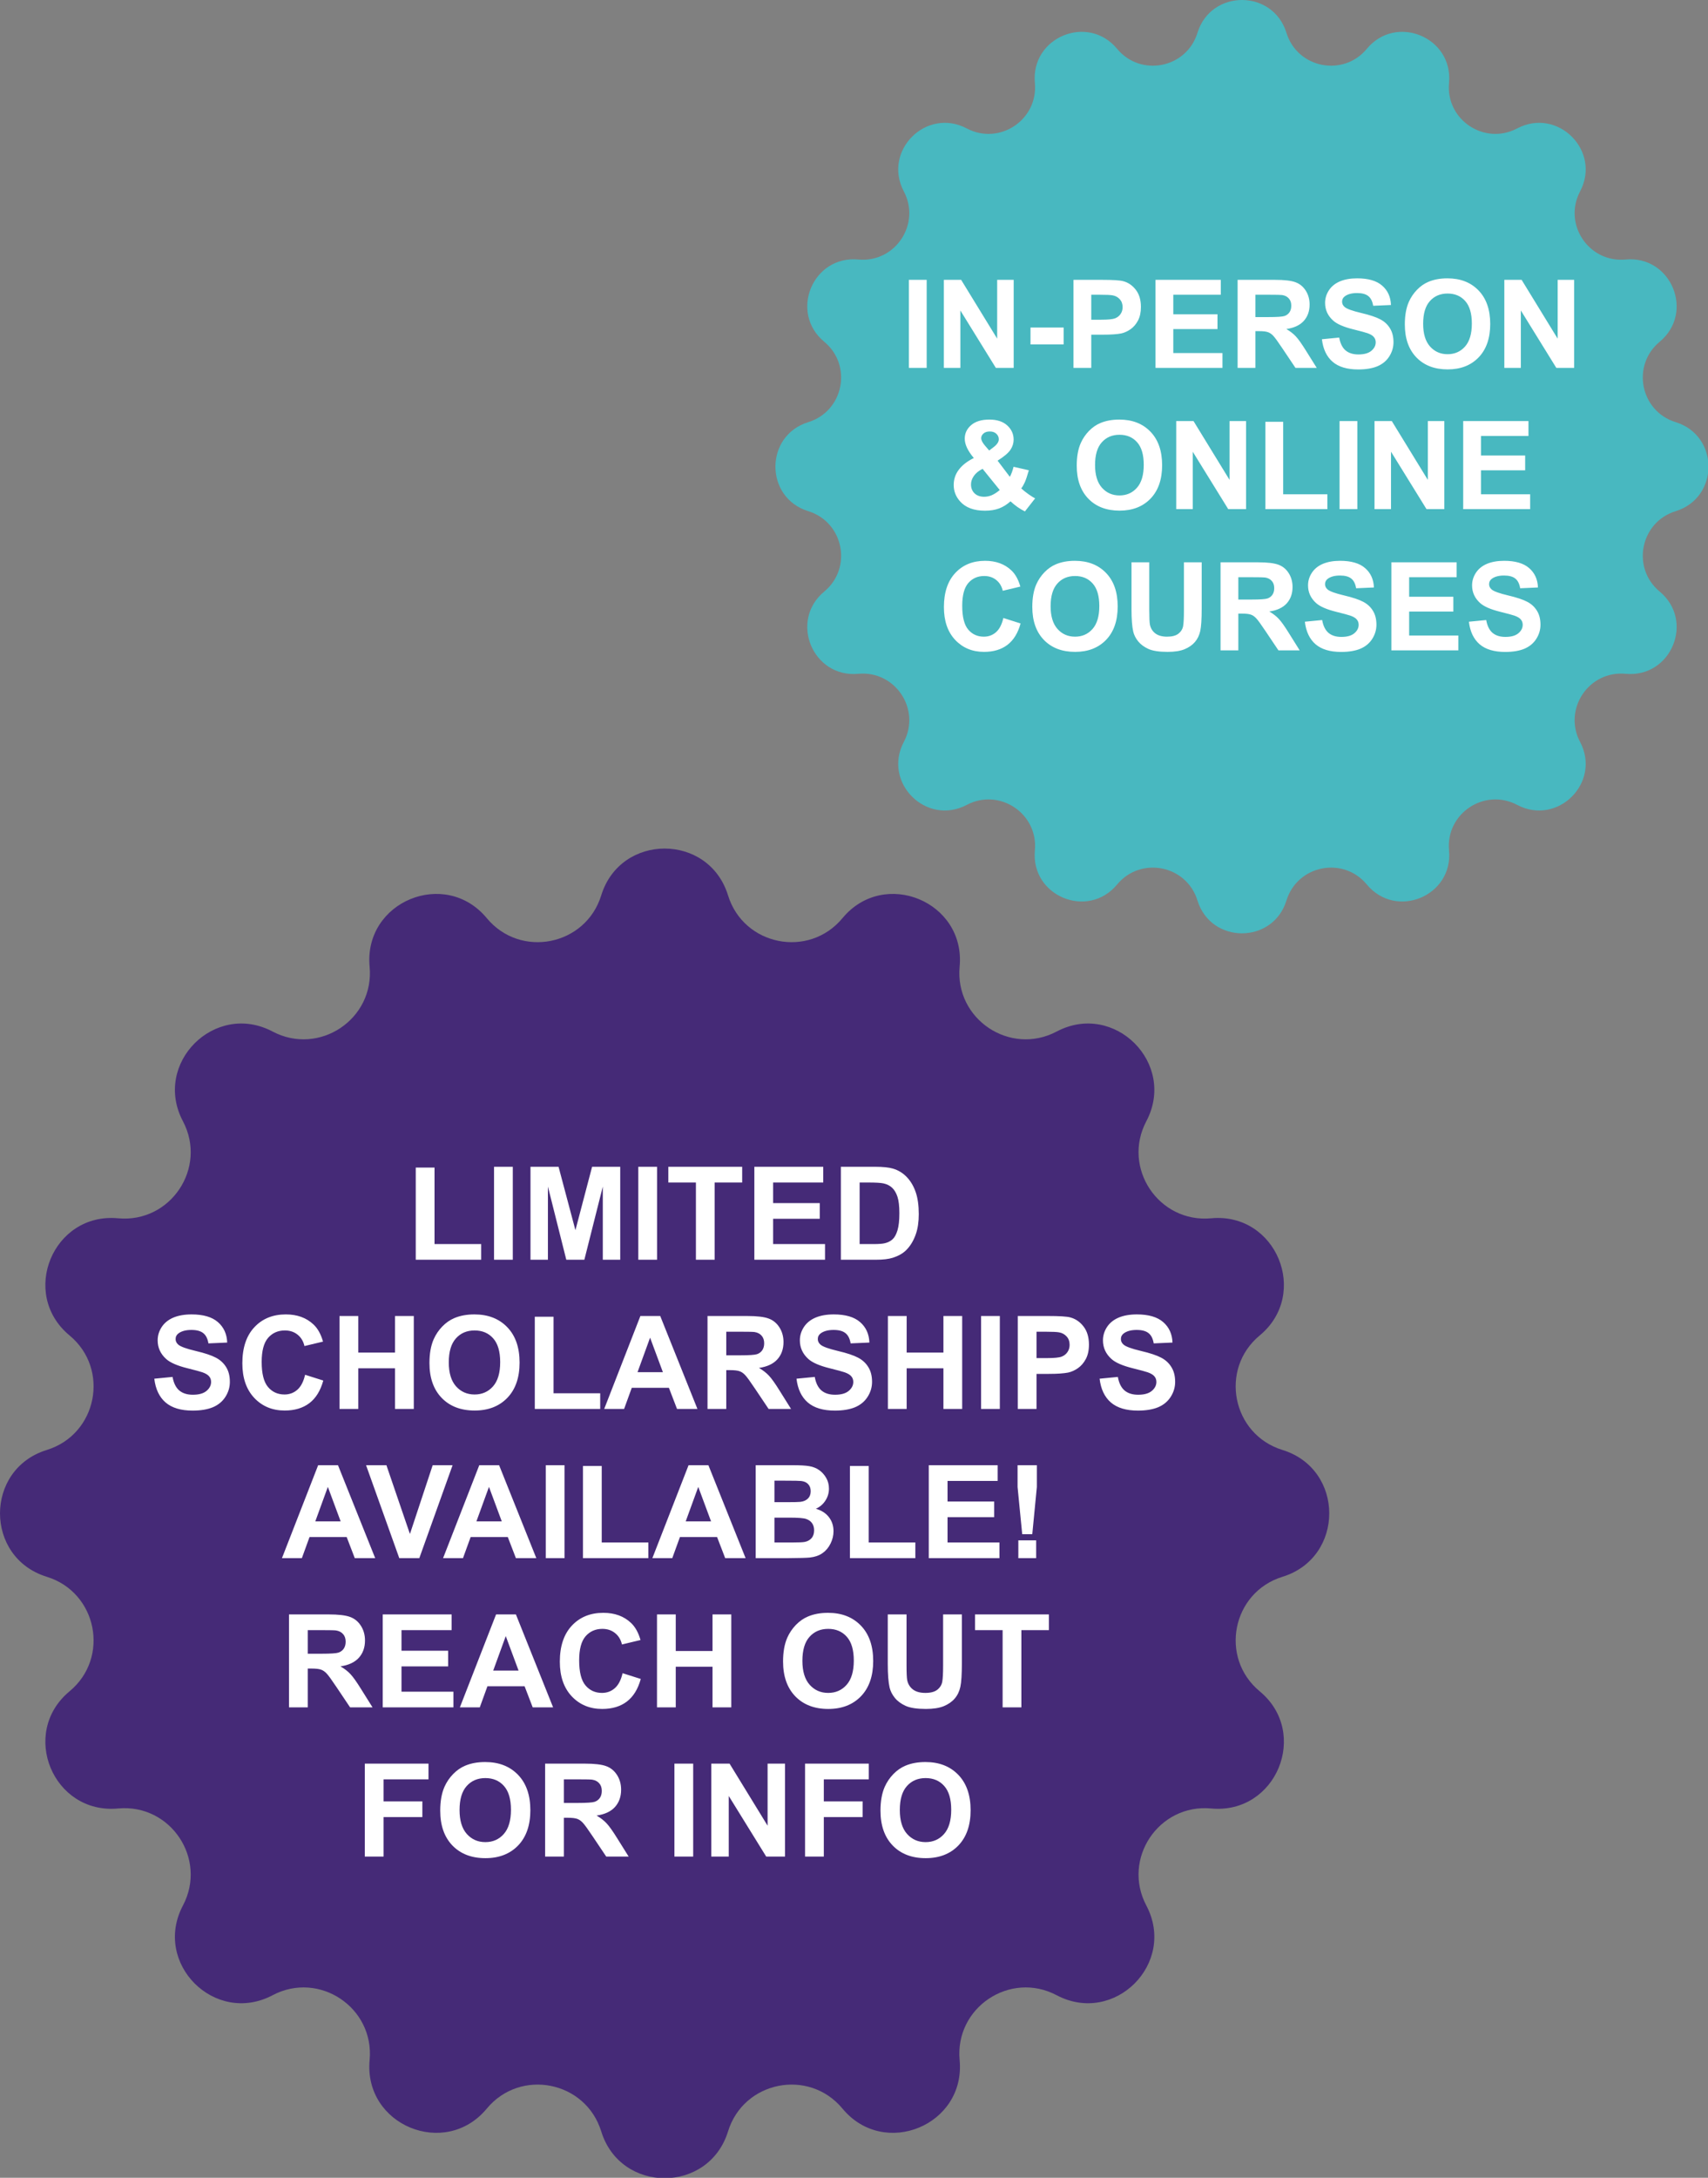
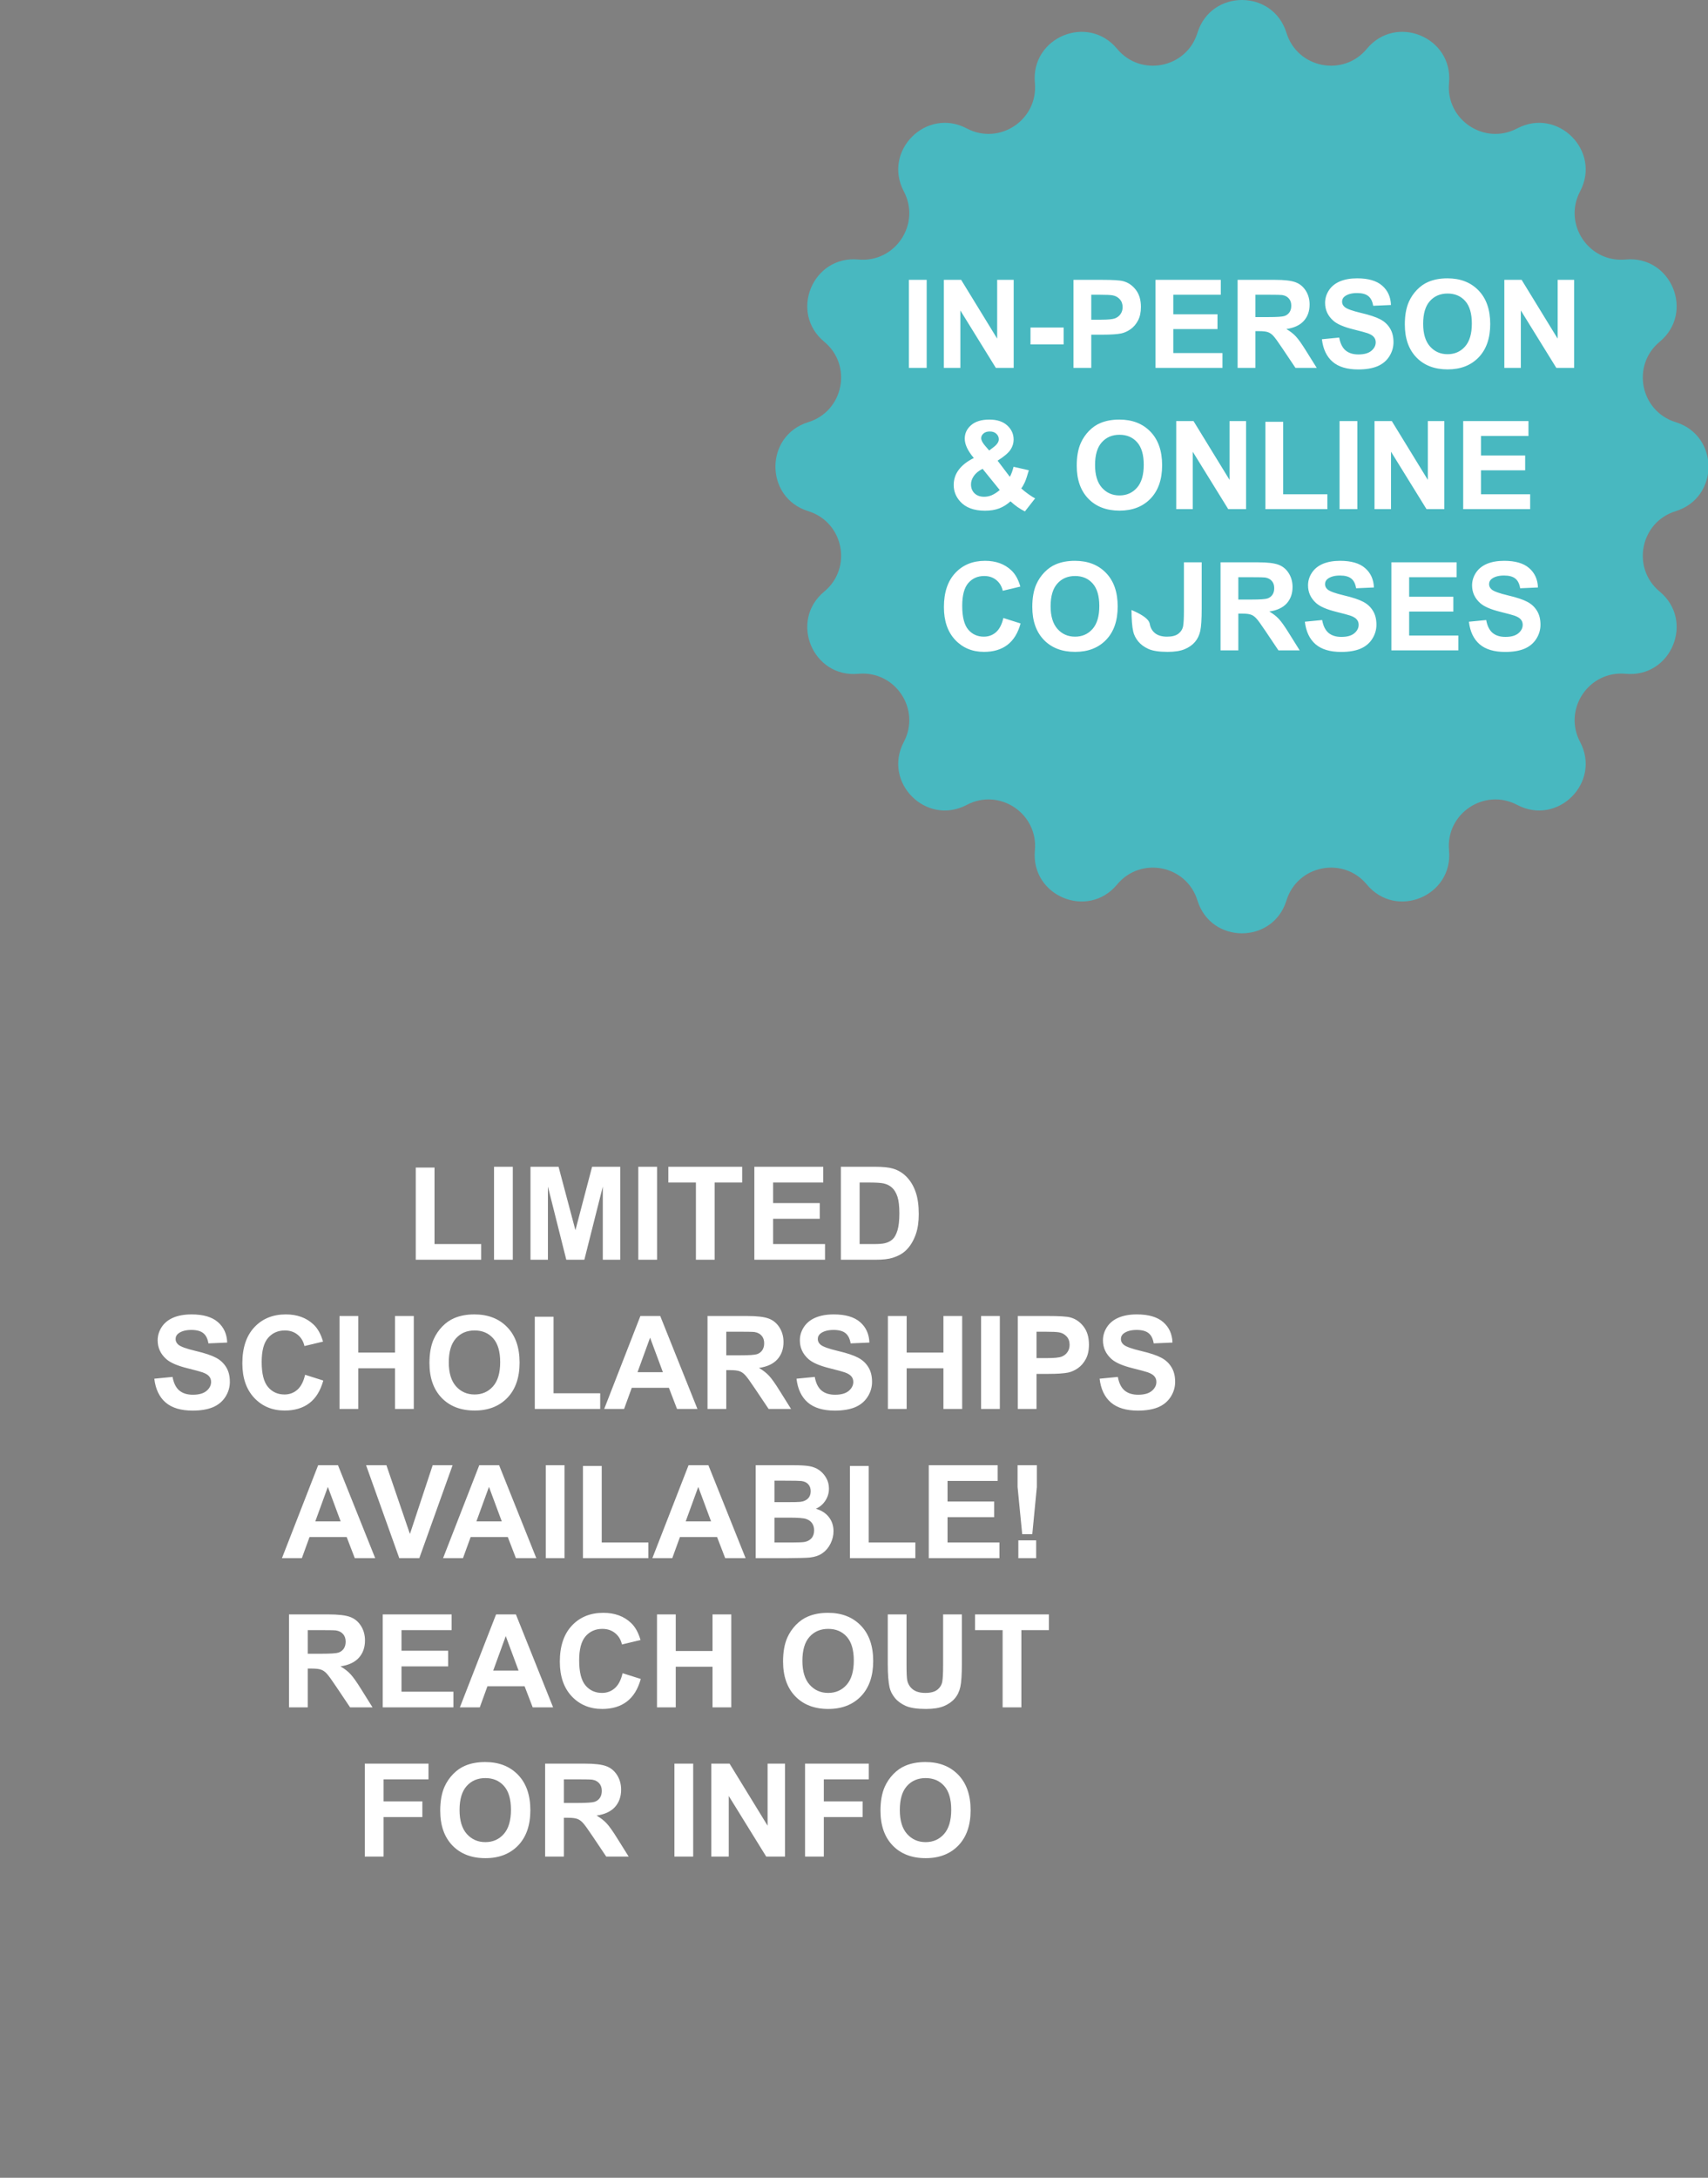
<svg xmlns="http://www.w3.org/2000/svg" width="1500" height="1912" viewBox="0 0 1500 1912" fill="none">
  <rect x="0" y="0" width="1500" height="1912" fill="#808080" stroke="none" />
-   <path d="M528.016 786.083C544.922 731.306 622.459 731.306 639.365 786.083C653.022 830.333 710.349 841.736 739.9 806.081C776.482 761.943 848.117 791.615 842.774 848.692C838.457 894.8 887.057 927.274 928.004 905.641C978.691 878.862 1033.52 933.689 1006.74 984.377C985.107 1025.32 1017.58 1073.92 1063.69 1069.61C1120.77 1064.26 1150.44 1135.9 1106.3 1172.48C1070.64 1202.03 1082.05 1259.36 1126.3 1273.02C1181.07 1289.92 1181.07 1367.46 1126.3 1384.36C1082.05 1398.02 1070.64 1455.35 1106.3 1484.9C1150.44 1521.48 1120.77 1593.12 1063.69 1587.77C1017.58 1583.46 985.107 1632.06 1006.74 1673C1033.52 1723.69 978.691 1778.52 928.004 1751.74C887.057 1730.11 838.457 1762.58 842.774 1808.69C848.117 1865.77 776.482 1895.44 739.9 1851.3C710.349 1815.64 653.022 1827.05 639.365 1871.3C622.459 1926.07 544.922 1926.07 528.016 1871.3C514.359 1827.05 457.031 1815.64 427.48 1851.3C390.899 1895.44 319.263 1865.77 324.607 1808.69C328.923 1762.58 280.323 1730.11 239.377 1751.74C188.689 1778.52 133.862 1723.69 160.641 1673C182.274 1632.06 149.8 1583.46 103.692 1587.77C46.615 1593.12 16.943 1521.48 61.081 1484.9C96.736 1455.35 85.333 1398.02 41.083 1384.36C-13.694 1367.46 -13.694 1289.92 41.083 1273.02C85.333 1259.36 96.736 1202.03 61.081 1172.48C16.943 1135.9 46.615 1064.26 103.692 1069.61C149.8 1073.92 182.274 1025.32 160.641 984.377C133.862 933.689 188.689 878.862 239.377 905.641C280.323 927.274 328.923 894.8 324.607 848.692C319.263 791.615 390.899 761.943 427.48 806.081C457.031 841.736 514.359 830.333 528.016 786.083Z" fill="#452A77" />
  <path d="M365.128 1106V1025.06H381.604V1092.25H422.573V1106H365.128ZM433.873 1106V1024.4H450.35V1106H433.873ZM465.88 1106V1024.4H490.539L505.346 1080.06L519.985 1024.4H544.7V1106H529.393V1041.76L513.194 1106H497.33L481.188 1041.76V1106H465.88ZM560.564 1106V1024.4H577.041V1106H560.564ZM611.163 1106V1038.2H586.949V1024.4H651.798V1038.2H627.64V1106H611.163ZM662.485 1106V1024.4H722.992V1038.2H678.962V1056.29H719.931V1070.04H678.962V1092.25H724.551V1106H662.485ZM738.467 1024.4H768.581C775.372 1024.4 780.549 1024.92 784.111 1025.96C788.898 1027.37 792.999 1029.87 796.413 1033.47C799.827 1037.07 802.425 1041.49 804.206 1046.72C805.987 1051.91 806.878 1058.33 806.878 1065.98C806.878 1072.69 806.043 1078.48 804.373 1083.34C802.332 1089.28 799.419 1094.09 795.634 1097.76C792.776 1100.54 788.917 1102.72 784.056 1104.27C780.419 1105.42 775.558 1106 769.472 1106H738.467V1024.4ZM754.943 1038.2V1092.25H767.245C771.847 1092.25 775.168 1091.99 777.209 1091.47C779.881 1090.8 782.089 1089.67 783.833 1088.08C785.614 1086.48 787.062 1083.86 788.175 1080.23C789.288 1076.55 789.845 1071.56 789.845 1065.25C789.845 1058.95 789.288 1054.1 788.175 1050.73C787.062 1047.35 785.503 1044.71 783.499 1042.82C781.495 1040.93 778.953 1039.65 775.873 1038.98C773.572 1038.46 769.063 1038.2 762.347 1038.2H754.943ZM135.514 1210.45L151.545 1208.89C152.51 1214.27 154.458 1218.22 157.39 1220.75C160.358 1223.27 164.348 1224.53 169.357 1224.53C174.664 1224.53 178.653 1223.42 181.325 1221.19C184.034 1218.93 185.389 1216.29 185.389 1213.29C185.389 1211.36 184.813 1209.72 183.663 1208.39C182.55 1207.02 180.583 1205.83 177.763 1204.83C175.833 1204.16 171.436 1202.97 164.57 1201.26C155.738 1199.07 149.541 1196.38 145.979 1193.19C140.969 1188.7 138.464 1183.23 138.464 1176.77C138.464 1172.62 139.633 1168.74 141.971 1165.14C144.346 1161.5 147.741 1158.74 152.157 1156.84C156.61 1154.95 161.973 1154 168.244 1154C178.486 1154 186.187 1156.25 191.345 1160.74C196.54 1165.23 199.268 1171.22 199.527 1178.72L183.051 1179.44C182.346 1175.25 180.824 1172.24 178.486 1170.43C176.186 1168.57 172.716 1167.64 168.077 1167.64C163.29 1167.64 159.542 1168.63 156.833 1170.59C155.089 1171.85 154.217 1173.54 154.217 1175.66C154.217 1177.59 155.033 1179.24 156.666 1180.61C158.744 1182.36 163.791 1184.17 171.807 1186.07C179.822 1187.96 185.741 1189.93 189.563 1191.97C193.423 1193.97 196.429 1196.74 198.581 1200.26C200.771 1203.75 201.865 1208.07 201.865 1213.23C201.865 1217.91 200.566 1222.29 197.969 1226.37C195.371 1230.45 191.697 1233.49 186.947 1235.5C182.197 1237.46 176.278 1238.45 169.19 1238.45C158.874 1238.45 150.951 1236.07 145.422 1231.32C139.893 1226.54 136.59 1219.58 135.514 1210.45ZM267.938 1207L283.914 1212.06C281.465 1220.97 277.383 1227.59 271.668 1231.93C265.99 1236.24 258.772 1238.39 250.015 1238.39C239.179 1238.39 230.272 1234.7 223.296 1227.31C216.319 1219.89 212.831 1209.76 212.831 1196.92C212.831 1183.34 216.338 1172.8 223.352 1165.3C230.365 1157.77 239.587 1154 251.017 1154C260.999 1154 269.107 1156.96 275.342 1162.86C279.053 1166.34 281.836 1171.35 283.691 1177.88L267.382 1181.78C266.417 1177.55 264.395 1174.21 261.314 1171.76C258.271 1169.31 254.561 1168.09 250.182 1168.09C244.133 1168.09 239.216 1170.26 235.431 1174.6C231.683 1178.94 229.809 1185.97 229.809 1195.7C229.809 1206.01 231.664 1213.36 235.375 1217.74C239.086 1222.12 243.91 1224.31 249.848 1224.31C254.227 1224.31 257.993 1222.92 261.147 1220.13C264.302 1217.35 266.565 1212.97 267.938 1207ZM298.164 1237V1155.4H314.641V1187.51H346.926V1155.4H363.402V1237H346.926V1201.32H314.641V1237H298.164ZM377.151 1196.7C377.151 1188.39 378.395 1181.41 380.881 1175.77C382.736 1171.61 385.26 1167.88 388.451 1164.58C391.68 1161.28 395.205 1158.83 399.027 1157.23C404.111 1155.08 409.975 1154 416.617 1154C428.641 1154 438.252 1157.73 445.451 1165.19C452.688 1172.65 456.306 1183.02 456.306 1196.31C456.306 1209.48 452.725 1219.8 445.562 1227.26C438.4 1234.68 428.826 1238.39 416.84 1238.39C404.705 1238.39 395.057 1234.7 387.895 1227.31C380.732 1219.89 377.151 1209.69 377.151 1196.7ZM394.129 1196.14C394.129 1205.38 396.263 1212.4 400.53 1217.18C404.798 1221.93 410.216 1224.31 416.784 1224.31C423.353 1224.31 428.733 1221.95 432.927 1217.24C437.157 1212.49 439.272 1205.38 439.272 1195.92C439.272 1186.57 437.213 1179.59 433.094 1174.99C429.012 1170.39 423.575 1168.09 416.784 1168.09C409.993 1168.09 404.52 1170.43 400.363 1175.1C396.207 1179.74 394.129 1186.75 394.129 1196.14ZM469.665 1237V1156.06H486.142V1223.25H527.11V1237H469.665ZM612.499 1237H594.575L587.45 1218.46H554.831L548.096 1237H530.617L562.401 1155.4H579.824L612.499 1237ZM582.162 1204.71L570.918 1174.43L559.896 1204.71H582.162ZM621.35 1237V1155.4H656.028C664.749 1155.4 671.076 1156.14 675.01 1157.62C678.98 1159.07 682.153 1161.67 684.528 1165.42C686.903 1169.16 688.091 1173.45 688.091 1178.27C688.091 1184.4 686.291 1189.46 682.691 1193.47C679.092 1197.44 673.711 1199.95 666.549 1200.99C670.111 1203.06 673.043 1205.35 675.344 1207.83C677.682 1210.32 680.817 1214.73 684.751 1221.08L694.715 1237H675.01L663.098 1219.24C658.867 1212.9 655.973 1208.91 654.414 1207.28C652.855 1205.61 651.204 1204.47 649.46 1203.88C647.716 1203.25 644.951 1202.93 641.166 1202.93H637.826V1237H621.35ZM637.826 1189.91H650.017C657.921 1189.91 662.856 1189.57 664.823 1188.91C666.79 1188.24 668.33 1187.09 669.443 1185.46C670.557 1183.82 671.113 1181.78 671.113 1179.33C671.113 1176.59 670.371 1174.38 668.887 1172.71C667.439 1171 665.38 1169.92 662.708 1169.48C661.372 1169.29 657.364 1169.2 650.685 1169.2H637.826V1189.91ZM699.502 1210.45L715.533 1208.89C716.498 1214.27 718.446 1218.22 721.378 1220.75C724.347 1223.27 728.336 1224.53 733.346 1224.53C738.652 1224.53 742.642 1223.42 745.313 1221.19C748.022 1218.93 749.377 1216.29 749.377 1213.29C749.377 1211.36 748.802 1209.72 747.651 1208.39C746.538 1207.02 744.571 1205.83 741.751 1204.83C739.821 1204.16 735.424 1202.97 728.559 1201.26C719.727 1199.07 713.529 1196.38 709.967 1193.19C704.957 1188.7 702.452 1183.23 702.452 1176.77C702.452 1172.62 703.621 1168.74 705.959 1165.14C708.334 1161.5 711.729 1158.74 716.146 1156.84C720.599 1154.95 725.961 1154 732.232 1154C742.475 1154 750.175 1156.25 755.333 1160.74C760.528 1165.23 763.256 1171.22 763.516 1178.72L747.039 1179.44C746.334 1175.25 744.812 1172.24 742.475 1170.43C740.174 1168.57 736.704 1167.64 732.065 1167.64C727.278 1167.64 723.53 1168.63 720.821 1170.59C719.077 1171.85 718.205 1173.54 718.205 1175.66C718.205 1177.59 719.021 1179.24 720.654 1180.61C722.732 1182.36 727.779 1184.17 735.795 1186.07C743.811 1187.96 749.729 1189.93 753.552 1191.97C757.411 1193.97 760.417 1196.74 762.569 1200.26C764.759 1203.75 765.854 1208.07 765.854 1213.23C765.854 1217.91 764.555 1222.29 761.957 1226.37C759.359 1230.45 755.686 1233.49 750.936 1235.5C746.186 1237.46 740.267 1238.45 733.179 1238.45C722.862 1238.45 714.939 1236.07 709.41 1231.32C703.881 1226.54 700.578 1219.58 699.502 1210.45ZM779.77 1237V1155.4H796.246V1187.51H828.531V1155.4H845.008V1237H828.531V1201.32H796.246V1237H779.77ZM861.596 1237V1155.4H878.072V1237H861.596ZM893.825 1237V1155.4H920.266C930.285 1155.4 936.816 1155.8 939.859 1156.62C944.535 1157.85 948.45 1160.52 951.604 1164.64C954.759 1168.72 956.336 1174.01 956.336 1180.5C956.336 1185.51 955.427 1189.72 953.608 1193.14C951.79 1196.55 949.471 1199.24 946.65 1201.21C943.867 1203.14 941.028 1204.42 938.134 1205.05C934.2 1205.83 928.504 1206.22 921.045 1206.22H910.302V1237H893.825ZM910.302 1169.2V1192.36H919.319C925.813 1192.36 930.155 1191.93 932.345 1191.08C934.534 1190.22 936.241 1188.89 937.466 1187.07C938.728 1185.25 939.358 1183.14 939.358 1180.72C939.358 1177.75 938.486 1175.31 936.742 1173.38C934.998 1171.45 932.79 1170.24 930.118 1169.76C928.151 1169.39 924.199 1169.2 918.262 1169.2H910.302ZM965.688 1210.45L981.719 1208.89C982.684 1214.27 984.632 1218.22 987.563 1220.75C990.532 1223.27 994.521 1224.53 999.531 1224.53C1004.84 1224.53 1008.83 1223.42 1011.5 1221.19C1014.21 1218.93 1015.56 1216.29 1015.56 1213.29C1015.56 1211.36 1014.99 1209.72 1013.84 1208.39C1012.72 1207.02 1010.76 1205.83 1007.94 1204.83C1006.01 1204.16 1001.61 1202.97 994.744 1201.26C985.912 1199.07 979.715 1196.38 976.152 1193.19C971.143 1188.7 968.638 1183.23 968.638 1176.77C968.638 1172.62 969.807 1168.74 972.145 1165.14C974.52 1161.5 977.915 1158.74 982.331 1156.84C986.784 1154.95 992.146 1154 998.418 1154C1008.66 1154 1016.36 1156.25 1021.52 1160.74C1026.71 1165.23 1029.44 1171.22 1029.7 1178.72L1013.22 1179.44C1012.52 1175.25 1011 1172.24 1008.66 1170.43C1006.36 1168.57 1002.89 1167.64 998.251 1167.64C993.464 1167.64 989.716 1168.63 987.007 1170.59C985.263 1171.85 984.391 1173.54 984.391 1175.66C984.391 1177.59 985.207 1179.24 986.84 1180.61C988.918 1182.36 993.965 1184.17 1001.98 1186.07C1010 1187.96 1015.92 1189.93 1019.74 1191.97C1023.6 1193.97 1026.6 1196.74 1028.75 1200.26C1030.94 1203.75 1032.04 1208.07 1032.04 1213.23C1032.04 1217.91 1030.74 1222.29 1028.14 1226.37C1025.54 1230.45 1021.87 1233.49 1017.12 1235.5C1012.37 1237.46 1006.45 1238.45 999.364 1238.45C989.048 1238.45 981.125 1236.07 975.596 1231.32C970.066 1226.54 966.764 1219.58 965.688 1210.45ZM329.503 1368H311.579L304.454 1349.46H271.835L265.1 1368H247.621L279.405 1286.4H296.828L329.503 1368ZM299.166 1335.71L287.922 1305.43L276.9 1335.71H299.166ZM350.655 1368L321.487 1286.4H339.355L360.007 1346.79L379.99 1286.4H397.469L368.245 1368H350.655ZM471.001 1368H453.077L445.952 1349.46H413.333L406.598 1368H389.119L420.903 1286.4H438.326L471.001 1368ZM440.664 1335.71L429.42 1305.43L418.398 1335.71H440.664ZM479.295 1368V1286.4H495.771V1368H479.295ZM511.97 1368V1287.06H528.446V1354.25H569.415V1368H511.97ZM654.804 1368H636.88L629.755 1349.46H597.136L590.4 1368H572.922L604.706 1286.4H622.129L654.804 1368ZM624.467 1335.71L613.223 1305.43L602.201 1335.71H624.467ZM663.654 1286.4H696.273C702.73 1286.4 707.536 1286.67 710.69 1287.23C713.882 1287.75 716.721 1288.86 719.207 1290.57C721.73 1292.28 723.827 1294.56 725.497 1297.42C727.167 1300.24 728.002 1303.41 728.002 1306.94C728.002 1310.76 726.963 1314.27 724.885 1317.46C722.844 1320.65 720.061 1323.04 716.535 1324.64C721.508 1326.08 725.33 1328.55 728.002 1332.04C730.674 1335.53 732.01 1339.63 732.01 1344.34C732.01 1348.05 731.138 1351.67 729.394 1355.2C727.687 1358.69 725.33 1361.49 722.324 1363.6C719.355 1365.68 715.682 1366.96 711.303 1367.44C708.557 1367.74 701.933 1367.93 691.431 1368H663.654V1286.4ZM680.131 1299.98V1318.85H690.93C697.35 1318.85 701.339 1318.76 702.897 1318.57C705.718 1318.24 707.926 1317.27 709.521 1315.68C711.154 1314.04 711.971 1311.91 711.971 1309.27C711.971 1306.75 711.266 1304.71 709.855 1303.15C708.482 1301.56 706.423 1300.59 703.677 1300.26C702.044 1300.07 697.35 1299.98 689.594 1299.98H680.131ZM680.131 1332.43V1354.25H695.383C701.32 1354.25 705.087 1354.08 706.683 1353.75C709.132 1353.3 711.117 1352.23 712.639 1350.52C714.197 1348.78 714.977 1346.46 714.977 1343.56C714.977 1341.11 714.383 1339.04 713.195 1337.33C712.008 1335.62 710.282 1334.38 708.019 1333.6C705.792 1332.82 700.931 1332.43 693.435 1332.43H680.131ZM746.427 1368V1287.06H762.903V1354.25H803.872V1368H746.427ZM815.673 1368V1286.4H876.18V1300.2H832.149V1318.29H873.118V1332.04H832.149V1354.25H877.738V1368H815.673ZM897.722 1346.96L893.658 1305.54V1286.4H910.58V1305.54L906.572 1346.96H897.722ZM894.326 1368V1352.36H909.968V1368H894.326ZM253.8 1499V1417.4H288.479C297.199 1417.4 303.526 1418.14 307.46 1419.62C311.431 1421.07 314.604 1423.67 316.979 1427.42C319.354 1431.16 320.541 1435.45 320.541 1440.27C320.541 1446.4 318.741 1451.46 315.142 1455.47C311.542 1459.44 306.161 1461.95 298.999 1462.99C302.562 1465.06 305.493 1467.35 307.794 1469.83C310.132 1472.32 313.268 1476.73 317.201 1483.08L327.165 1499H307.46L295.548 1481.24C291.317 1474.9 288.423 1470.91 286.864 1469.28C285.306 1467.61 283.654 1466.47 281.91 1465.88C280.166 1465.25 277.401 1464.93 273.616 1464.93H270.276V1499H253.8ZM270.276 1451.91H282.467C290.371 1451.91 295.307 1451.57 297.273 1450.91C299.24 1450.24 300.78 1449.09 301.894 1447.46C303.007 1445.82 303.563 1443.78 303.563 1441.33C303.563 1438.59 302.821 1436.38 301.337 1434.71C299.89 1433 297.83 1431.92 295.158 1431.48C293.822 1431.29 289.814 1431.2 283.135 1431.2H270.276V1451.91ZM336.127 1499V1417.4H396.634V1431.2H352.604V1449.29H393.572V1463.04H352.604V1485.25H398.192V1499H336.127ZM485.752 1499H467.828L460.703 1480.46H428.084L421.349 1499H403.87L435.654 1417.4H453.077L485.752 1499ZM455.415 1466.71L444.171 1436.43L433.149 1466.71H455.415ZM546.76 1469L562.735 1474.06C560.286 1482.97 556.204 1489.59 550.489 1493.93C544.812 1498.24 537.594 1500.39 528.836 1500.39C518 1500.39 509.094 1496.7 502.117 1489.31C495.141 1481.89 491.652 1471.76 491.652 1458.92C491.652 1445.34 495.159 1434.8 502.173 1427.3C509.187 1419.77 518.408 1416 529.838 1416C539.82 1416 547.929 1418.96 554.163 1424.86C557.874 1428.34 560.657 1433.35 562.513 1439.88L546.203 1443.78C545.238 1439.55 543.216 1436.21 540.136 1433.76C537.093 1431.31 533.382 1430.09 529.003 1430.09C522.954 1430.09 518.037 1432.26 514.252 1436.6C510.504 1440.94 508.63 1447.97 508.63 1457.7C508.63 1468.01 510.485 1475.36 514.196 1479.74C517.907 1484.12 522.731 1486.31 528.669 1486.31C533.048 1486.31 536.814 1484.92 539.969 1482.13C543.123 1479.35 545.387 1474.97 546.76 1469ZM576.985 1499V1417.4H593.462V1449.51H625.747V1417.4H642.224V1499H625.747V1463.32H593.462V1499H576.985ZM687.701 1458.7C687.701 1450.39 688.944 1443.41 691.431 1437.77C693.286 1433.61 695.81 1429.88 699.001 1426.58C702.229 1423.28 705.755 1420.83 709.577 1419.23C714.661 1417.08 720.524 1416 727.167 1416C739.19 1416 748.802 1419.73 756.001 1427.19C763.237 1434.65 766.855 1445.02 766.855 1458.31C766.855 1471.48 763.274 1481.8 756.112 1489.26C748.95 1496.68 739.376 1500.39 727.39 1500.39C715.255 1500.39 705.606 1496.7 698.444 1489.31C691.282 1481.89 687.701 1471.69 687.701 1458.7ZM704.679 1458.14C704.679 1467.38 706.812 1474.4 711.08 1479.18C715.348 1483.93 720.766 1486.31 727.334 1486.31C733.902 1486.31 739.283 1483.95 743.477 1479.24C747.707 1474.49 749.822 1467.38 749.822 1457.92C749.822 1448.57 747.763 1441.59 743.644 1436.99C739.562 1432.39 734.125 1430.09 727.334 1430.09C720.543 1430.09 715.069 1432.43 710.913 1437.1C706.757 1441.74 704.679 1448.75 704.679 1458.14ZM779.658 1417.4H796.135V1461.59C796.135 1468.61 796.339 1473.15 796.747 1475.23C797.452 1478.57 799.122 1481.26 801.757 1483.3C804.429 1485.31 808.065 1486.31 812.667 1486.31C817.343 1486.31 820.868 1485.36 823.243 1483.47C825.618 1481.54 827.047 1479.18 827.529 1476.4C828.012 1473.62 828.253 1469 828.253 1462.54V1417.4H844.729V1460.26C844.729 1470.05 844.284 1476.98 843.394 1481.02C842.503 1485.07 840.852 1488.48 838.439 1491.26C836.064 1494.05 832.873 1496.27 828.865 1497.94C824.857 1499.58 819.625 1500.39 813.168 1500.39C805.375 1500.39 799.456 1499.5 795.411 1497.72C791.403 1495.9 788.23 1493.56 785.893 1490.71C783.555 1487.81 782.015 1484.79 781.272 1481.63C780.196 1476.96 779.658 1470.05 779.658 1460.93V1417.4ZM880.521 1499V1431.2H856.308V1417.4H921.156V1431.2H896.998V1499H880.521ZM320.374 1630V1548.4H376.316V1562.2H336.851V1581.52H370.917V1595.32H336.851V1630H320.374ZM386.614 1589.7C386.614 1581.39 387.857 1574.41 390.344 1568.77C392.199 1564.61 394.723 1560.88 397.914 1557.58C401.143 1554.28 404.668 1551.83 408.49 1550.23C413.574 1548.08 419.438 1547 426.08 1547C438.104 1547 447.715 1550.73 454.914 1558.19C462.15 1565.65 465.769 1576.02 465.769 1589.31C465.769 1602.48 462.188 1612.8 455.025 1620.26C447.863 1627.68 438.289 1631.39 426.303 1631.39C414.168 1631.39 404.52 1627.7 397.357 1620.31C390.195 1612.89 386.614 1602.69 386.614 1589.7ZM403.592 1589.14C403.592 1598.38 405.726 1605.4 409.993 1610.18C414.261 1614.93 419.679 1617.31 426.247 1617.31C432.815 1617.31 438.196 1614.95 442.39 1610.24C446.62 1605.49 448.735 1598.38 448.735 1588.92C448.735 1579.57 446.676 1572.59 442.557 1567.99C438.475 1563.39 433.038 1561.09 426.247 1561.09C419.456 1561.09 413.982 1563.43 409.826 1568.1C405.67 1572.74 403.592 1579.75 403.592 1589.14ZM478.738 1630V1548.4H513.417C522.138 1548.4 528.465 1549.14 532.398 1550.62C536.369 1552.07 539.542 1554.67 541.917 1558.42C544.292 1562.16 545.479 1566.45 545.479 1571.27C545.479 1577.4 543.68 1582.46 540.08 1586.47C536.48 1590.44 531.1 1592.95 523.938 1593.99C527.5 1596.06 530.432 1598.35 532.732 1600.83C535.07 1603.32 538.206 1607.73 542.14 1614.08L552.104 1630H532.398L520.486 1612.24C516.256 1605.9 513.361 1601.91 511.803 1600.28C510.244 1598.61 508.593 1597.47 506.849 1596.88C505.104 1596.25 502.34 1595.93 498.555 1595.93H495.215V1630H478.738ZM495.215 1582.91H507.405C515.31 1582.91 520.245 1582.57 522.212 1581.91C524.179 1581.24 525.719 1580.09 526.832 1578.46C527.945 1576.82 528.502 1574.78 528.502 1572.33C528.502 1569.59 527.76 1567.38 526.275 1565.71C524.828 1564 522.769 1562.92 520.097 1562.48C518.761 1562.29 514.753 1562.2 508.073 1562.2H495.215V1582.91ZM592.293 1630V1548.4H608.77V1630H592.293ZM624.689 1630V1548.4H640.721L674.119 1602.89V1548.4H689.427V1630H672.895L639.997 1576.79V1630H624.689ZM707.017 1630V1548.4H762.959V1562.2H723.493V1581.52H757.56V1595.32H723.493V1630H707.017ZM773.257 1589.7C773.257 1581.39 774.5 1574.41 776.986 1568.77C778.842 1564.61 781.365 1560.88 784.557 1557.58C787.785 1554.28 791.311 1551.83 795.133 1550.23C800.217 1548.08 806.08 1547 812.723 1547C824.746 1547 834.357 1550.73 841.557 1558.19C848.793 1565.65 852.411 1576.02 852.411 1589.31C852.411 1602.48 848.83 1612.8 841.668 1620.26C834.506 1627.68 824.932 1631.39 812.945 1631.39C800.811 1631.39 791.162 1627.7 784 1620.31C776.838 1612.89 773.257 1602.69 773.257 1589.7ZM790.234 1589.14C790.234 1598.38 792.368 1605.4 796.636 1610.18C800.903 1614.93 806.321 1617.31 812.89 1617.31C819.458 1617.31 824.839 1614.95 829.032 1610.24C833.263 1605.49 835.378 1598.38 835.378 1588.92C835.378 1579.57 833.318 1572.59 829.199 1567.99C825.117 1563.39 819.681 1561.09 812.89 1561.09C806.099 1561.09 800.625 1563.43 796.469 1568.1C792.312 1572.74 790.234 1579.75 790.234 1589.14Z" fill="white" />
  <path d="M1051.63 28.838C1063.5 -9.613 1117.93 -9.613 1129.79 28.838C1139.38 59.898 1179.62 67.903 1200.36 42.875C1226.04 11.893 1276.32 32.721 1272.57 72.785C1269.54 105.15 1303.66 127.945 1332.4 112.76C1367.98 93.963 1406.46 132.448 1387.67 168.027C1372.48 196.769 1395.28 230.883 1427.64 227.853C1467.71 224.103 1488.53 274.386 1457.55 300.064C1432.52 320.807 1440.53 361.047 1471.59 370.633C1510.04 382.5 1510.04 436.927 1471.59 448.793C1440.53 458.38 1432.52 498.62 1457.55 519.363C1488.53 545.041 1467.71 595.324 1427.64 591.573C1395.28 588.544 1372.48 622.658 1387.67 651.399C1406.46 686.979 1367.98 725.464 1332.4 706.667C1303.66 691.482 1269.54 714.277 1272.57 746.641C1276.32 786.706 1226.04 807.534 1200.36 776.552C1179.62 751.524 1139.38 759.528 1129.79 790.589C1117.93 829.039 1063.5 829.039 1051.63 790.589C1042.05 759.528 1001.81 751.524 981.064 776.552C955.386 807.534 905.103 786.706 908.853 746.641C911.883 714.277 877.769 691.482 849.027 706.667C813.448 725.464 774.963 686.979 793.76 651.399C808.945 622.658 786.15 588.544 753.785 591.573C713.721 595.324 692.893 545.041 723.875 519.363C748.903 498.62 740.898 458.38 709.838 448.793C671.387 436.927 671.387 382.5 709.838 370.633C740.898 361.047 748.903 320.807 723.875 300.064C692.893 274.386 713.721 224.103 753.785 227.853C786.15 230.883 808.945 196.769 793.76 168.027C774.963 132.448 813.448 93.963 849.027 112.76C877.769 127.945 911.883 105.15 908.853 72.785C905.103 32.721 955.386 11.893 981.064 42.875C1001.81 67.903 1042.05 59.898 1051.63 28.838Z" fill="#48B8C0" />
-   <path d="M798.219 323V245.691H813.828V323H798.219ZM828.91 323V245.691H844.098L875.738 297.318V245.691H890.24V323H874.578L843.412 272.586V323H828.91ZM905.006 302.381V287.562H934.115V302.381H905.006ZM942.764 323V245.691H967.812C977.305 245.691 983.492 246.078 986.375 246.852C990.805 248.012 994.514 250.543 997.502 254.445C1000.49 258.312 1001.98 263.322 1001.98 269.475C1001.98 274.221 1001.12 278.211 999.4 281.445C997.678 284.68 995.48 287.229 992.809 289.092C990.172 290.92 987.482 292.133 984.74 292.73C981.014 293.469 975.617 293.838 968.551 293.838H958.373V323H942.764ZM958.373 258.77V280.707H966.916C973.068 280.707 977.182 280.303 979.256 279.494C981.33 278.686 982.947 277.42 984.107 275.697C985.303 273.975 985.9 271.971 985.9 269.686C985.9 266.873 985.074 264.553 983.422 262.725C981.77 260.896 979.678 259.754 977.146 259.297C975.283 258.945 971.539 258.77 965.914 258.77H958.373ZM1014.8 323V245.691H1072.12V258.77H1030.41V275.908H1069.22V288.934H1030.41V309.975H1073.6V323H1014.8ZM1086.89 323V245.691H1119.74C1128 245.691 1134 246.395 1137.72 247.801C1141.48 249.172 1144.49 251.633 1146.74 255.184C1148.99 258.734 1150.12 262.795 1150.12 267.365C1150.12 273.166 1148.41 277.965 1145 281.762C1141.59 285.523 1136.49 287.896 1129.71 288.881C1133.08 290.85 1135.86 293.012 1138.04 295.367C1140.25 297.723 1143.22 301.906 1146.95 307.918L1156.39 323H1137.72L1126.44 306.178C1122.43 300.166 1119.69 296.387 1118.21 294.84C1116.73 293.258 1115.17 292.186 1113.52 291.623C1111.87 291.025 1109.25 290.727 1105.66 290.727H1102.5V323H1086.89ZM1102.5 278.387H1114.04C1121.53 278.387 1126.21 278.07 1128.07 277.438C1129.94 276.805 1131.39 275.715 1132.45 274.168C1133.5 272.621 1134.03 270.688 1134.03 268.367C1134.03 265.766 1133.33 263.674 1131.92 262.092C1130.55 260.475 1128.6 259.455 1126.07 259.033C1124.8 258.857 1121.01 258.77 1114.68 258.77H1102.5V278.387ZM1160.93 297.846L1176.11 296.369C1177.03 301.467 1178.87 305.211 1181.65 307.602C1184.46 309.992 1188.24 311.188 1192.99 311.188C1198.02 311.188 1201.79 310.133 1204.33 308.023C1206.89 305.879 1208.18 303.383 1208.18 300.535C1208.18 298.707 1207.63 297.16 1206.54 295.895C1205.49 294.594 1203.62 293.469 1200.95 292.52C1199.12 291.887 1194.96 290.762 1188.45 289.145C1180.09 287.07 1174.21 284.521 1170.84 281.498C1166.09 277.244 1163.72 272.059 1163.72 265.941C1163.72 262.004 1164.83 258.33 1167.04 254.92C1169.29 251.475 1172.51 248.855 1176.69 247.062C1180.91 245.27 1185.99 244.373 1191.93 244.373C1201.64 244.373 1208.93 246.5 1213.82 250.754C1218.74 255.008 1221.32 260.686 1221.57 267.787L1205.96 268.473C1205.29 264.5 1203.85 261.652 1201.64 259.93C1199.46 258.172 1196.17 257.293 1191.78 257.293C1187.24 257.293 1183.69 258.225 1181.12 260.088C1179.47 261.283 1178.64 262.883 1178.64 264.887C1178.64 266.715 1179.42 268.279 1180.96 269.58C1182.93 271.232 1187.71 272.955 1195.31 274.748C1202.9 276.541 1208.51 278.404 1212.13 280.338C1215.79 282.236 1218.63 284.855 1220.67 288.195C1222.75 291.5 1223.79 295.596 1223.79 300.482C1223.79 304.912 1222.55 309.061 1220.09 312.928C1217.63 316.795 1214.15 319.678 1209.65 321.576C1205.15 323.439 1199.54 324.371 1192.83 324.371C1183.06 324.371 1175.55 322.121 1170.31 317.621C1165.07 313.086 1161.95 306.494 1160.93 297.846ZM1233.75 284.82C1233.75 276.945 1234.93 270.336 1237.29 264.992C1239.04 261.055 1241.43 257.521 1244.46 254.393C1247.52 251.264 1250.86 248.943 1254.48 247.432C1259.29 245.393 1264.85 244.373 1271.14 244.373C1282.53 244.373 1291.64 247.906 1298.46 254.973C1305.31 262.039 1308.74 271.865 1308.74 284.451C1308.74 296.932 1305.35 306.705 1298.56 313.771C1291.78 320.803 1282.71 324.318 1271.35 324.318C1259.86 324.318 1250.71 320.82 1243.93 313.824C1237.14 306.793 1233.75 297.125 1233.75 284.82ZM1249.84 284.293C1249.84 293.047 1251.86 299.691 1255.9 304.227C1259.94 308.727 1265.08 310.977 1271.3 310.977C1277.52 310.977 1282.62 308.744 1286.59 304.279C1290.6 299.779 1292.6 293.047 1292.6 284.082C1292.6 275.223 1290.65 268.613 1286.75 264.254C1282.88 259.895 1277.73 257.715 1271.3 257.715C1264.87 257.715 1259.68 259.93 1255.74 264.359C1251.8 268.754 1249.84 275.398 1249.84 284.293ZM1321.13 323V245.691H1336.32L1367.96 297.318V245.691H1382.46V323H1366.8L1335.63 272.586V323H1321.13ZM909.066 437.561L900.102 449.004C895.707 446.859 891.488 443.906 887.445 440.145C884.316 442.957 880.994 445.031 877.479 446.367C873.963 447.703 869.779 448.371 864.928 448.371C855.295 448.371 848.053 445.664 843.201 440.25C839.439 436.066 837.559 431.25 837.559 425.801C837.559 420.844 839.035 416.396 841.988 412.459C844.941 408.486 849.354 405.041 855.225 402.123C852.588 398.994 850.602 396.023 849.266 393.211C847.93 390.363 847.262 387.674 847.262 385.143C847.262 380.467 849.125 376.512 852.852 373.277C856.613 370.008 861.957 368.373 868.883 368.373C875.562 368.373 880.783 370.078 884.545 373.488C888.307 376.898 890.188 381.064 890.188 385.986C890.188 389.115 889.256 392.086 887.393 394.898C885.529 397.711 881.768 400.893 876.107 404.443L886.865 418.629C888.131 416.379 889.221 413.443 890.135 409.822L903.529 412.881C902.193 417.627 901.033 421.107 900.049 423.322C899.064 425.502 898.01 427.33 896.885 428.807C898.537 430.354 900.664 432.059 903.266 433.922C905.902 435.75 907.836 436.963 909.066 437.561ZM868.725 395.531L872.732 392.473C875.686 390.188 877.162 387.92 877.162 385.67C877.162 383.771 876.441 382.154 875 380.818C873.594 379.482 871.678 378.814 869.252 378.814C866.896 378.814 865.051 379.412 863.715 380.607C862.379 381.768 861.711 383.121 861.711 384.668C861.711 386.496 862.836 388.711 865.086 391.312L868.725 395.531ZM862.924 411.615C859.514 413.338 856.965 415.412 855.277 417.838C853.59 420.264 852.746 422.742 852.746 425.273C852.746 428.473 853.783 431.092 855.857 433.131C857.967 435.135 860.779 436.137 864.295 436.137C866.615 436.137 868.848 435.68 870.992 434.766C873.137 433.852 875.475 432.34 878.006 430.23L862.924 411.615ZM945.611 408.82C945.611 400.945 946.789 394.336 949.145 388.992C950.902 385.055 953.293 381.521 956.316 378.393C959.375 375.264 962.715 372.943 966.336 371.432C971.152 369.393 976.707 368.373 983 368.373C994.391 368.373 1003.5 371.906 1010.32 378.973C1017.17 386.039 1020.6 395.865 1020.6 408.451C1020.6 420.932 1017.21 430.705 1010.42 437.771C1003.64 444.803 994.566 448.318 983.211 448.318C971.715 448.318 962.574 444.82 955.789 437.824C949.004 430.793 945.611 421.125 945.611 408.82ZM961.695 408.293C961.695 417.047 963.717 423.691 967.76 428.227C971.803 432.727 976.936 434.977 983.158 434.977C989.381 434.977 994.479 432.744 998.451 428.279C1002.46 423.779 1004.46 417.047 1004.46 408.082C1004.46 399.223 1002.51 392.613 998.609 388.254C994.742 383.895 989.592 381.715 983.158 381.715C976.725 381.715 971.539 383.93 967.602 388.359C963.664 392.754 961.695 399.398 961.695 408.293ZM1032.99 447V369.691H1048.18L1079.82 421.318V369.691H1094.32V447H1078.66L1047.49 396.586V447H1032.99ZM1111.3 447V370.324H1126.91V433.975H1165.72V447H1111.3ZM1176.43 447V369.691H1192.04V447H1176.43ZM1207.12 447V369.691H1222.31L1253.95 421.318V369.691H1268.45V447H1252.79L1221.62 396.586V447H1207.12ZM1285.01 447V369.691H1342.33V382.77H1300.62V399.908H1339.43V412.934H1300.62V433.975H1343.81V447H1285.01ZM881.17 542.576L896.305 547.375C893.984 555.812 890.117 562.088 884.703 566.201C879.324 570.279 872.486 572.318 864.189 572.318C853.924 572.318 845.486 568.82 838.877 561.824C832.268 554.793 828.963 545.195 828.963 533.031C828.963 520.164 832.285 510.18 838.93 503.078C845.574 495.941 854.311 492.373 865.139 492.373C874.596 492.373 882.277 495.168 888.184 500.758C891.699 504.062 894.336 508.809 896.094 514.996L880.643 518.688C879.729 514.68 877.812 511.516 874.895 509.195C872.012 506.875 868.496 505.715 864.348 505.715C858.617 505.715 853.959 507.771 850.373 511.885C846.822 515.998 845.047 522.66 845.047 531.871C845.047 541.645 846.805 548.605 850.32 552.754C853.836 556.902 858.406 558.977 864.031 558.977C868.18 558.977 871.748 557.658 874.736 555.021C877.725 552.385 879.869 548.236 881.17 542.576ZM906.588 532.82C906.588 524.945 907.766 518.336 910.121 512.992C911.879 509.055 914.27 505.521 917.293 502.393C920.352 499.264 923.691 496.943 927.312 495.432C932.129 493.393 937.684 492.373 943.977 492.373C955.367 492.373 964.473 495.906 971.293 502.973C978.148 510.039 981.576 519.865 981.576 532.451C981.576 544.932 978.184 554.705 971.398 561.771C964.613 568.803 955.543 572.318 944.188 572.318C932.691 572.318 923.551 568.82 916.766 561.824C909.98 554.793 906.588 545.125 906.588 532.82ZM922.672 532.293C922.672 541.047 924.693 547.691 928.736 552.227C932.779 556.727 937.912 558.977 944.135 558.977C950.357 558.977 955.455 556.744 959.428 552.279C963.436 547.779 965.439 541.047 965.439 532.082C965.439 523.223 963.488 516.613 959.586 512.254C955.719 507.895 950.568 505.715 944.135 505.715C937.701 505.715 932.516 507.93 928.578 512.359C924.641 516.754 922.672 523.398 922.672 532.293ZM993.705 493.691H1009.31V535.562C1009.31 542.207 1009.51 546.514 1009.89 548.482C1010.56 551.646 1012.14 554.195 1014.64 556.129C1017.17 558.027 1020.62 558.977 1024.98 558.977C1029.41 558.977 1032.75 558.08 1035 556.287C1037.25 554.459 1038.6 552.227 1039.06 549.59C1039.51 546.953 1039.74 542.576 1039.74 536.459V493.691H1055.35V534.297C1055.35 543.578 1054.93 550.135 1054.09 553.967C1053.24 557.799 1051.68 561.033 1049.39 563.67C1047.14 566.307 1044.12 568.416 1040.32 569.998C1036.53 571.545 1031.57 572.318 1025.45 572.318C1018.07 572.318 1012.46 571.475 1008.63 569.787C1004.83 568.064 1001.83 565.85 999.611 563.143C997.396 560.4 995.938 557.535 995.234 554.547C994.215 550.117 993.705 543.578 993.705 534.93V493.691ZM1071.91 571V493.691H1104.76C1113.03 493.691 1119.02 494.395 1122.75 495.801C1126.51 497.172 1129.51 499.633 1131.76 503.184C1134.01 506.734 1135.14 510.795 1135.14 515.365C1135.14 521.166 1133.43 525.965 1130.02 529.762C1126.61 533.523 1121.52 535.896 1114.73 536.881C1118.11 538.85 1120.88 541.012 1123.06 543.367C1125.28 545.723 1128.25 549.906 1131.97 555.918L1141.41 571H1122.75L1111.46 554.178C1107.45 548.166 1104.71 544.387 1103.23 542.84C1101.76 541.258 1100.19 540.186 1098.54 539.623C1096.89 539.025 1094.27 538.727 1090.68 538.727H1087.52V571H1071.91ZM1087.52 526.387H1099.07C1106.56 526.387 1111.23 526.07 1113.1 525.438C1114.96 524.805 1116.42 523.715 1117.47 522.168C1118.53 520.621 1119.05 518.688 1119.05 516.367C1119.05 513.766 1118.35 511.674 1116.95 510.092C1115.57 508.475 1113.62 507.455 1111.09 507.033C1109.83 506.857 1106.03 506.77 1099.7 506.77H1087.52V526.387ZM1145.95 545.846L1161.14 544.369C1162.05 549.467 1163.9 553.211 1166.67 555.602C1169.49 557.992 1173.27 559.188 1178.01 559.188C1183.04 559.188 1186.82 558.133 1189.35 556.023C1191.92 553.879 1193.2 551.383 1193.2 548.535C1193.2 546.707 1192.65 545.16 1191.56 543.895C1190.51 542.594 1188.65 541.469 1185.97 540.52C1184.15 539.887 1179.98 538.762 1173.48 537.145C1165.11 535.07 1159.24 532.521 1155.86 529.498C1151.12 525.244 1148.74 520.059 1148.74 513.941C1148.74 510.004 1149.85 506.33 1152.07 502.92C1154.32 499.475 1157.53 496.855 1161.72 495.062C1165.94 493.27 1171.02 492.373 1176.96 492.373C1186.66 492.373 1193.96 494.5 1198.84 498.754C1203.76 503.008 1206.35 508.686 1206.59 515.787L1190.98 516.473C1190.32 512.5 1188.88 509.652 1186.66 507.93C1184.48 506.172 1181.19 505.293 1176.8 505.293C1172.26 505.293 1168.71 506.225 1166.15 508.088C1164.49 509.283 1163.67 510.883 1163.67 512.887C1163.67 514.715 1164.44 516.279 1165.99 517.58C1167.96 519.232 1172.74 520.955 1180.33 522.748C1187.93 524.541 1193.53 526.404 1197.15 528.338C1200.81 530.236 1203.66 532.855 1205.7 536.195C1207.77 539.5 1208.81 543.596 1208.81 548.482C1208.81 552.912 1207.58 557.061 1205.12 560.928C1202.66 564.795 1199.18 567.678 1194.68 569.576C1190.18 571.439 1184.57 572.371 1177.85 572.371C1168.08 572.371 1160.57 570.121 1155.34 565.621C1150.1 561.086 1146.97 554.494 1145.95 545.846ZM1221.94 571V493.691H1279.26V506.77H1237.55V523.908H1276.36V536.934H1237.55V557.975H1280.74V571H1221.94ZM1290.02 545.846L1305.21 544.369C1306.12 549.467 1307.97 553.211 1310.74 555.602C1313.56 557.992 1317.34 559.188 1322.08 559.188C1327.11 559.188 1330.89 558.133 1333.42 556.023C1335.99 553.879 1337.27 551.383 1337.27 548.535C1337.27 546.707 1336.72 545.16 1335.63 543.895C1334.58 542.594 1332.72 541.469 1330.04 540.52C1328.22 539.887 1324.05 538.762 1317.55 537.145C1309.18 535.07 1303.31 532.521 1299.93 529.498C1295.19 525.244 1292.81 520.059 1292.81 513.941C1292.81 510.004 1293.92 506.33 1296.14 502.92C1298.39 499.475 1301.6 496.855 1305.79 495.062C1310.01 493.27 1315.09 492.373 1321.03 492.373C1330.73 492.373 1338.03 494.5 1342.91 498.754C1347.83 503.008 1350.42 508.686 1350.66 515.787L1335.05 516.473C1334.39 512.5 1332.95 509.652 1330.73 507.93C1328.55 506.172 1325.26 505.293 1320.87 505.293C1316.33 505.293 1312.78 506.225 1310.22 508.088C1308.56 509.283 1307.74 510.883 1307.74 512.887C1307.74 514.715 1308.51 516.279 1310.06 517.58C1312.03 519.232 1316.81 520.955 1324.4 522.748C1332 524.541 1337.6 526.404 1341.22 528.338C1344.88 530.236 1347.73 532.855 1349.77 536.195C1351.84 539.5 1352.88 543.596 1352.88 548.482C1352.88 552.912 1351.65 557.061 1349.19 560.928C1346.73 564.795 1343.25 567.678 1338.75 569.576C1334.25 571.439 1328.64 572.371 1321.92 572.371C1312.15 572.371 1304.64 570.121 1299.41 565.621C1294.17 561.086 1291.04 554.494 1290.02 545.846Z" fill="white" />
+   <path d="M798.219 323V245.691H813.828V323H798.219ZM828.91 323V245.691H844.098L875.738 297.318V245.691H890.24V323H874.578L843.412 272.586V323H828.91ZM905.006 302.381V287.562H934.115V302.381H905.006ZM942.764 323V245.691H967.812C977.305 245.691 983.492 246.078 986.375 246.852C990.805 248.012 994.514 250.543 997.502 254.445C1000.49 258.312 1001.98 263.322 1001.98 269.475C1001.98 274.221 1001.12 278.211 999.4 281.445C997.678 284.68 995.48 287.229 992.809 289.092C990.172 290.92 987.482 292.133 984.74 292.73C981.014 293.469 975.617 293.838 968.551 293.838H958.373V323H942.764ZM958.373 258.77V280.707H966.916C973.068 280.707 977.182 280.303 979.256 279.494C981.33 278.686 982.947 277.42 984.107 275.697C985.303 273.975 985.9 271.971 985.9 269.686C985.9 266.873 985.074 264.553 983.422 262.725C981.77 260.896 979.678 259.754 977.146 259.297C975.283 258.945 971.539 258.77 965.914 258.77H958.373ZM1014.8 323V245.691H1072.12V258.77H1030.41V275.908H1069.22V288.934H1030.41V309.975H1073.6V323H1014.8ZM1086.89 323V245.691H1119.74C1128 245.691 1134 246.395 1137.72 247.801C1141.48 249.172 1144.49 251.633 1146.74 255.184C1148.99 258.734 1150.12 262.795 1150.12 267.365C1150.12 273.166 1148.41 277.965 1145 281.762C1141.59 285.523 1136.49 287.896 1129.71 288.881C1133.08 290.85 1135.86 293.012 1138.04 295.367C1140.25 297.723 1143.22 301.906 1146.95 307.918L1156.39 323H1137.72L1126.44 306.178C1122.43 300.166 1119.69 296.387 1118.21 294.84C1116.73 293.258 1115.17 292.186 1113.52 291.623C1111.87 291.025 1109.25 290.727 1105.66 290.727H1102.5V323H1086.89ZM1102.5 278.387H1114.04C1121.53 278.387 1126.21 278.07 1128.07 277.438C1129.94 276.805 1131.39 275.715 1132.45 274.168C1133.5 272.621 1134.03 270.688 1134.03 268.367C1134.03 265.766 1133.33 263.674 1131.92 262.092C1130.55 260.475 1128.6 259.455 1126.07 259.033C1124.8 258.857 1121.01 258.77 1114.68 258.77H1102.5V278.387ZM1160.93 297.846L1176.11 296.369C1177.03 301.467 1178.87 305.211 1181.65 307.602C1184.46 309.992 1188.24 311.188 1192.99 311.188C1198.02 311.188 1201.79 310.133 1204.33 308.023C1206.89 305.879 1208.18 303.383 1208.18 300.535C1208.18 298.707 1207.63 297.16 1206.54 295.895C1205.49 294.594 1203.62 293.469 1200.95 292.52C1199.12 291.887 1194.96 290.762 1188.45 289.145C1180.09 287.07 1174.21 284.521 1170.84 281.498C1166.09 277.244 1163.72 272.059 1163.72 265.941C1163.72 262.004 1164.83 258.33 1167.04 254.92C1169.29 251.475 1172.51 248.855 1176.69 247.062C1180.91 245.27 1185.99 244.373 1191.93 244.373C1201.64 244.373 1208.93 246.5 1213.82 250.754C1218.74 255.008 1221.32 260.686 1221.57 267.787L1205.96 268.473C1205.29 264.5 1203.85 261.652 1201.64 259.93C1199.46 258.172 1196.17 257.293 1191.78 257.293C1187.24 257.293 1183.69 258.225 1181.12 260.088C1179.47 261.283 1178.64 262.883 1178.64 264.887C1178.64 266.715 1179.42 268.279 1180.96 269.58C1182.93 271.232 1187.71 272.955 1195.31 274.748C1202.9 276.541 1208.51 278.404 1212.13 280.338C1215.79 282.236 1218.63 284.855 1220.67 288.195C1222.75 291.5 1223.79 295.596 1223.79 300.482C1223.79 304.912 1222.55 309.061 1220.09 312.928C1217.63 316.795 1214.15 319.678 1209.65 321.576C1205.15 323.439 1199.54 324.371 1192.83 324.371C1183.06 324.371 1175.55 322.121 1170.31 317.621C1165.07 313.086 1161.95 306.494 1160.93 297.846ZM1233.75 284.82C1233.75 276.945 1234.93 270.336 1237.29 264.992C1239.04 261.055 1241.43 257.521 1244.46 254.393C1247.52 251.264 1250.86 248.943 1254.48 247.432C1259.29 245.393 1264.85 244.373 1271.14 244.373C1282.53 244.373 1291.64 247.906 1298.46 254.973C1305.31 262.039 1308.74 271.865 1308.74 284.451C1308.74 296.932 1305.35 306.705 1298.56 313.771C1291.78 320.803 1282.71 324.318 1271.35 324.318C1259.86 324.318 1250.71 320.82 1243.93 313.824C1237.14 306.793 1233.75 297.125 1233.75 284.82ZM1249.84 284.293C1249.84 293.047 1251.86 299.691 1255.9 304.227C1259.94 308.727 1265.08 310.977 1271.3 310.977C1277.52 310.977 1282.62 308.744 1286.59 304.279C1290.6 299.779 1292.6 293.047 1292.6 284.082C1292.6 275.223 1290.65 268.613 1286.75 264.254C1282.88 259.895 1277.73 257.715 1271.3 257.715C1264.87 257.715 1259.68 259.93 1255.74 264.359C1251.8 268.754 1249.84 275.398 1249.84 284.293ZM1321.13 323V245.691H1336.32L1367.96 297.318V245.691H1382.46V323H1366.8L1335.63 272.586V323H1321.13ZM909.066 437.561L900.102 449.004C895.707 446.859 891.488 443.906 887.445 440.145C884.316 442.957 880.994 445.031 877.479 446.367C873.963 447.703 869.779 448.371 864.928 448.371C855.295 448.371 848.053 445.664 843.201 440.25C839.439 436.066 837.559 431.25 837.559 425.801C837.559 420.844 839.035 416.396 841.988 412.459C844.941 408.486 849.354 405.041 855.225 402.123C852.588 398.994 850.602 396.023 849.266 393.211C847.93 390.363 847.262 387.674 847.262 385.143C847.262 380.467 849.125 376.512 852.852 373.277C856.613 370.008 861.957 368.373 868.883 368.373C875.562 368.373 880.783 370.078 884.545 373.488C888.307 376.898 890.188 381.064 890.188 385.986C890.188 389.115 889.256 392.086 887.393 394.898C885.529 397.711 881.768 400.893 876.107 404.443L886.865 418.629C888.131 416.379 889.221 413.443 890.135 409.822L903.529 412.881C902.193 417.627 901.033 421.107 900.049 423.322C899.064 425.502 898.01 427.33 896.885 428.807C898.537 430.354 900.664 432.059 903.266 433.922C905.902 435.75 907.836 436.963 909.066 437.561ZM868.725 395.531L872.732 392.473C875.686 390.188 877.162 387.92 877.162 385.67C877.162 383.771 876.441 382.154 875 380.818C873.594 379.482 871.678 378.814 869.252 378.814C866.896 378.814 865.051 379.412 863.715 380.607C862.379 381.768 861.711 383.121 861.711 384.668C861.711 386.496 862.836 388.711 865.086 391.312L868.725 395.531ZM862.924 411.615C859.514 413.338 856.965 415.412 855.277 417.838C853.59 420.264 852.746 422.742 852.746 425.273C852.746 428.473 853.783 431.092 855.857 433.131C857.967 435.135 860.779 436.137 864.295 436.137C866.615 436.137 868.848 435.68 870.992 434.766C873.137 433.852 875.475 432.34 878.006 430.23L862.924 411.615ZM945.611 408.82C945.611 400.945 946.789 394.336 949.145 388.992C950.902 385.055 953.293 381.521 956.316 378.393C959.375 375.264 962.715 372.943 966.336 371.432C971.152 369.393 976.707 368.373 983 368.373C994.391 368.373 1003.5 371.906 1010.32 378.973C1017.17 386.039 1020.6 395.865 1020.6 408.451C1020.6 420.932 1017.21 430.705 1010.42 437.771C1003.64 444.803 994.566 448.318 983.211 448.318C971.715 448.318 962.574 444.82 955.789 437.824C949.004 430.793 945.611 421.125 945.611 408.82ZM961.695 408.293C961.695 417.047 963.717 423.691 967.76 428.227C971.803 432.727 976.936 434.977 983.158 434.977C989.381 434.977 994.479 432.744 998.451 428.279C1002.46 423.779 1004.46 417.047 1004.46 408.082C1004.46 399.223 1002.51 392.613 998.609 388.254C994.742 383.895 989.592 381.715 983.158 381.715C976.725 381.715 971.539 383.93 967.602 388.359C963.664 392.754 961.695 399.398 961.695 408.293ZM1032.99 447V369.691H1048.18L1079.82 421.318V369.691H1094.32V447H1078.66L1047.49 396.586V447H1032.99ZM1111.3 447V370.324H1126.91V433.975H1165.72V447H1111.3ZM1176.43 447V369.691H1192.04V447H1176.43ZM1207.12 447V369.691H1222.31L1253.95 421.318V369.691H1268.45V447H1252.79L1221.62 396.586V447H1207.12ZM1285.01 447V369.691H1342.33V382.77H1300.62V399.908H1339.43V412.934H1300.62V433.975H1343.81V447H1285.01ZM881.17 542.576L896.305 547.375C893.984 555.812 890.117 562.088 884.703 566.201C879.324 570.279 872.486 572.318 864.189 572.318C853.924 572.318 845.486 568.82 838.877 561.824C832.268 554.793 828.963 545.195 828.963 533.031C828.963 520.164 832.285 510.18 838.93 503.078C845.574 495.941 854.311 492.373 865.139 492.373C874.596 492.373 882.277 495.168 888.184 500.758C891.699 504.062 894.336 508.809 896.094 514.996L880.643 518.688C879.729 514.68 877.812 511.516 874.895 509.195C872.012 506.875 868.496 505.715 864.348 505.715C858.617 505.715 853.959 507.771 850.373 511.885C846.822 515.998 845.047 522.66 845.047 531.871C845.047 541.645 846.805 548.605 850.32 552.754C853.836 556.902 858.406 558.977 864.031 558.977C868.18 558.977 871.748 557.658 874.736 555.021C877.725 552.385 879.869 548.236 881.17 542.576ZM906.588 532.82C906.588 524.945 907.766 518.336 910.121 512.992C911.879 509.055 914.27 505.521 917.293 502.393C920.352 499.264 923.691 496.943 927.312 495.432C932.129 493.393 937.684 492.373 943.977 492.373C955.367 492.373 964.473 495.906 971.293 502.973C978.148 510.039 981.576 519.865 981.576 532.451C981.576 544.932 978.184 554.705 971.398 561.771C964.613 568.803 955.543 572.318 944.188 572.318C932.691 572.318 923.551 568.82 916.766 561.824C909.98 554.793 906.588 545.125 906.588 532.82ZM922.672 532.293C922.672 541.047 924.693 547.691 928.736 552.227C932.779 556.727 937.912 558.977 944.135 558.977C950.357 558.977 955.455 556.744 959.428 552.279C963.436 547.779 965.439 541.047 965.439 532.082C965.439 523.223 963.488 516.613 959.586 512.254C955.719 507.895 950.568 505.715 944.135 505.715C937.701 505.715 932.516 507.93 928.578 512.359C924.641 516.754 922.672 523.398 922.672 532.293ZM993.705 493.691V535.562C1009.31 542.207 1009.51 546.514 1009.89 548.482C1010.56 551.646 1012.14 554.195 1014.64 556.129C1017.17 558.027 1020.62 558.977 1024.98 558.977C1029.41 558.977 1032.75 558.08 1035 556.287C1037.25 554.459 1038.6 552.227 1039.06 549.59C1039.51 546.953 1039.74 542.576 1039.74 536.459V493.691H1055.35V534.297C1055.35 543.578 1054.93 550.135 1054.09 553.967C1053.24 557.799 1051.68 561.033 1049.39 563.67C1047.14 566.307 1044.12 568.416 1040.32 569.998C1036.53 571.545 1031.57 572.318 1025.45 572.318C1018.07 572.318 1012.46 571.475 1008.63 569.787C1004.83 568.064 1001.83 565.85 999.611 563.143C997.396 560.4 995.938 557.535 995.234 554.547C994.215 550.117 993.705 543.578 993.705 534.93V493.691ZM1071.91 571V493.691H1104.76C1113.03 493.691 1119.02 494.395 1122.75 495.801C1126.51 497.172 1129.51 499.633 1131.76 503.184C1134.01 506.734 1135.14 510.795 1135.14 515.365C1135.14 521.166 1133.43 525.965 1130.02 529.762C1126.61 533.523 1121.52 535.896 1114.73 536.881C1118.11 538.85 1120.88 541.012 1123.06 543.367C1125.28 545.723 1128.25 549.906 1131.97 555.918L1141.41 571H1122.75L1111.46 554.178C1107.45 548.166 1104.71 544.387 1103.23 542.84C1101.76 541.258 1100.19 540.186 1098.54 539.623C1096.89 539.025 1094.27 538.727 1090.68 538.727H1087.52V571H1071.91ZM1087.52 526.387H1099.07C1106.56 526.387 1111.23 526.07 1113.1 525.438C1114.96 524.805 1116.42 523.715 1117.47 522.168C1118.53 520.621 1119.05 518.688 1119.05 516.367C1119.05 513.766 1118.35 511.674 1116.95 510.092C1115.57 508.475 1113.62 507.455 1111.09 507.033C1109.83 506.857 1106.03 506.77 1099.7 506.77H1087.52V526.387ZM1145.95 545.846L1161.14 544.369C1162.05 549.467 1163.9 553.211 1166.67 555.602C1169.49 557.992 1173.27 559.188 1178.01 559.188C1183.04 559.188 1186.82 558.133 1189.35 556.023C1191.92 553.879 1193.2 551.383 1193.2 548.535C1193.2 546.707 1192.65 545.16 1191.56 543.895C1190.51 542.594 1188.65 541.469 1185.97 540.52C1184.15 539.887 1179.98 538.762 1173.48 537.145C1165.11 535.07 1159.24 532.521 1155.86 529.498C1151.12 525.244 1148.74 520.059 1148.74 513.941C1148.74 510.004 1149.85 506.33 1152.07 502.92C1154.32 499.475 1157.53 496.855 1161.72 495.062C1165.94 493.27 1171.02 492.373 1176.96 492.373C1186.66 492.373 1193.96 494.5 1198.84 498.754C1203.76 503.008 1206.35 508.686 1206.59 515.787L1190.98 516.473C1190.32 512.5 1188.88 509.652 1186.66 507.93C1184.48 506.172 1181.19 505.293 1176.8 505.293C1172.26 505.293 1168.71 506.225 1166.15 508.088C1164.49 509.283 1163.67 510.883 1163.67 512.887C1163.67 514.715 1164.44 516.279 1165.99 517.58C1167.96 519.232 1172.74 520.955 1180.33 522.748C1187.93 524.541 1193.53 526.404 1197.15 528.338C1200.81 530.236 1203.66 532.855 1205.7 536.195C1207.77 539.5 1208.81 543.596 1208.81 548.482C1208.81 552.912 1207.58 557.061 1205.12 560.928C1202.66 564.795 1199.18 567.678 1194.68 569.576C1190.18 571.439 1184.57 572.371 1177.85 572.371C1168.08 572.371 1160.57 570.121 1155.34 565.621C1150.1 561.086 1146.97 554.494 1145.95 545.846ZM1221.94 571V493.691H1279.26V506.77H1237.55V523.908H1276.36V536.934H1237.55V557.975H1280.74V571H1221.94ZM1290.02 545.846L1305.21 544.369C1306.12 549.467 1307.97 553.211 1310.74 555.602C1313.56 557.992 1317.34 559.188 1322.08 559.188C1327.11 559.188 1330.89 558.133 1333.42 556.023C1335.99 553.879 1337.27 551.383 1337.27 548.535C1337.27 546.707 1336.72 545.16 1335.63 543.895C1334.58 542.594 1332.72 541.469 1330.04 540.52C1328.22 539.887 1324.05 538.762 1317.55 537.145C1309.18 535.07 1303.31 532.521 1299.93 529.498C1295.19 525.244 1292.81 520.059 1292.81 513.941C1292.81 510.004 1293.92 506.33 1296.14 502.92C1298.39 499.475 1301.6 496.855 1305.79 495.062C1310.01 493.27 1315.09 492.373 1321.03 492.373C1330.73 492.373 1338.03 494.5 1342.91 498.754C1347.83 503.008 1350.42 508.686 1350.66 515.787L1335.05 516.473C1334.39 512.5 1332.95 509.652 1330.73 507.93C1328.55 506.172 1325.26 505.293 1320.87 505.293C1316.33 505.293 1312.78 506.225 1310.22 508.088C1308.56 509.283 1307.74 510.883 1307.74 512.887C1307.74 514.715 1308.51 516.279 1310.06 517.58C1312.03 519.232 1316.81 520.955 1324.4 522.748C1332 524.541 1337.6 526.404 1341.22 528.338C1344.88 530.236 1347.73 532.855 1349.77 536.195C1351.84 539.5 1352.88 543.596 1352.88 548.482C1352.88 552.912 1351.65 557.061 1349.19 560.928C1346.73 564.795 1343.25 567.678 1338.75 569.576C1334.25 571.439 1328.64 572.371 1321.92 572.371C1312.15 572.371 1304.64 570.121 1299.41 565.621C1294.17 561.086 1291.04 554.494 1290.02 545.846Z" fill="white" />
</svg>